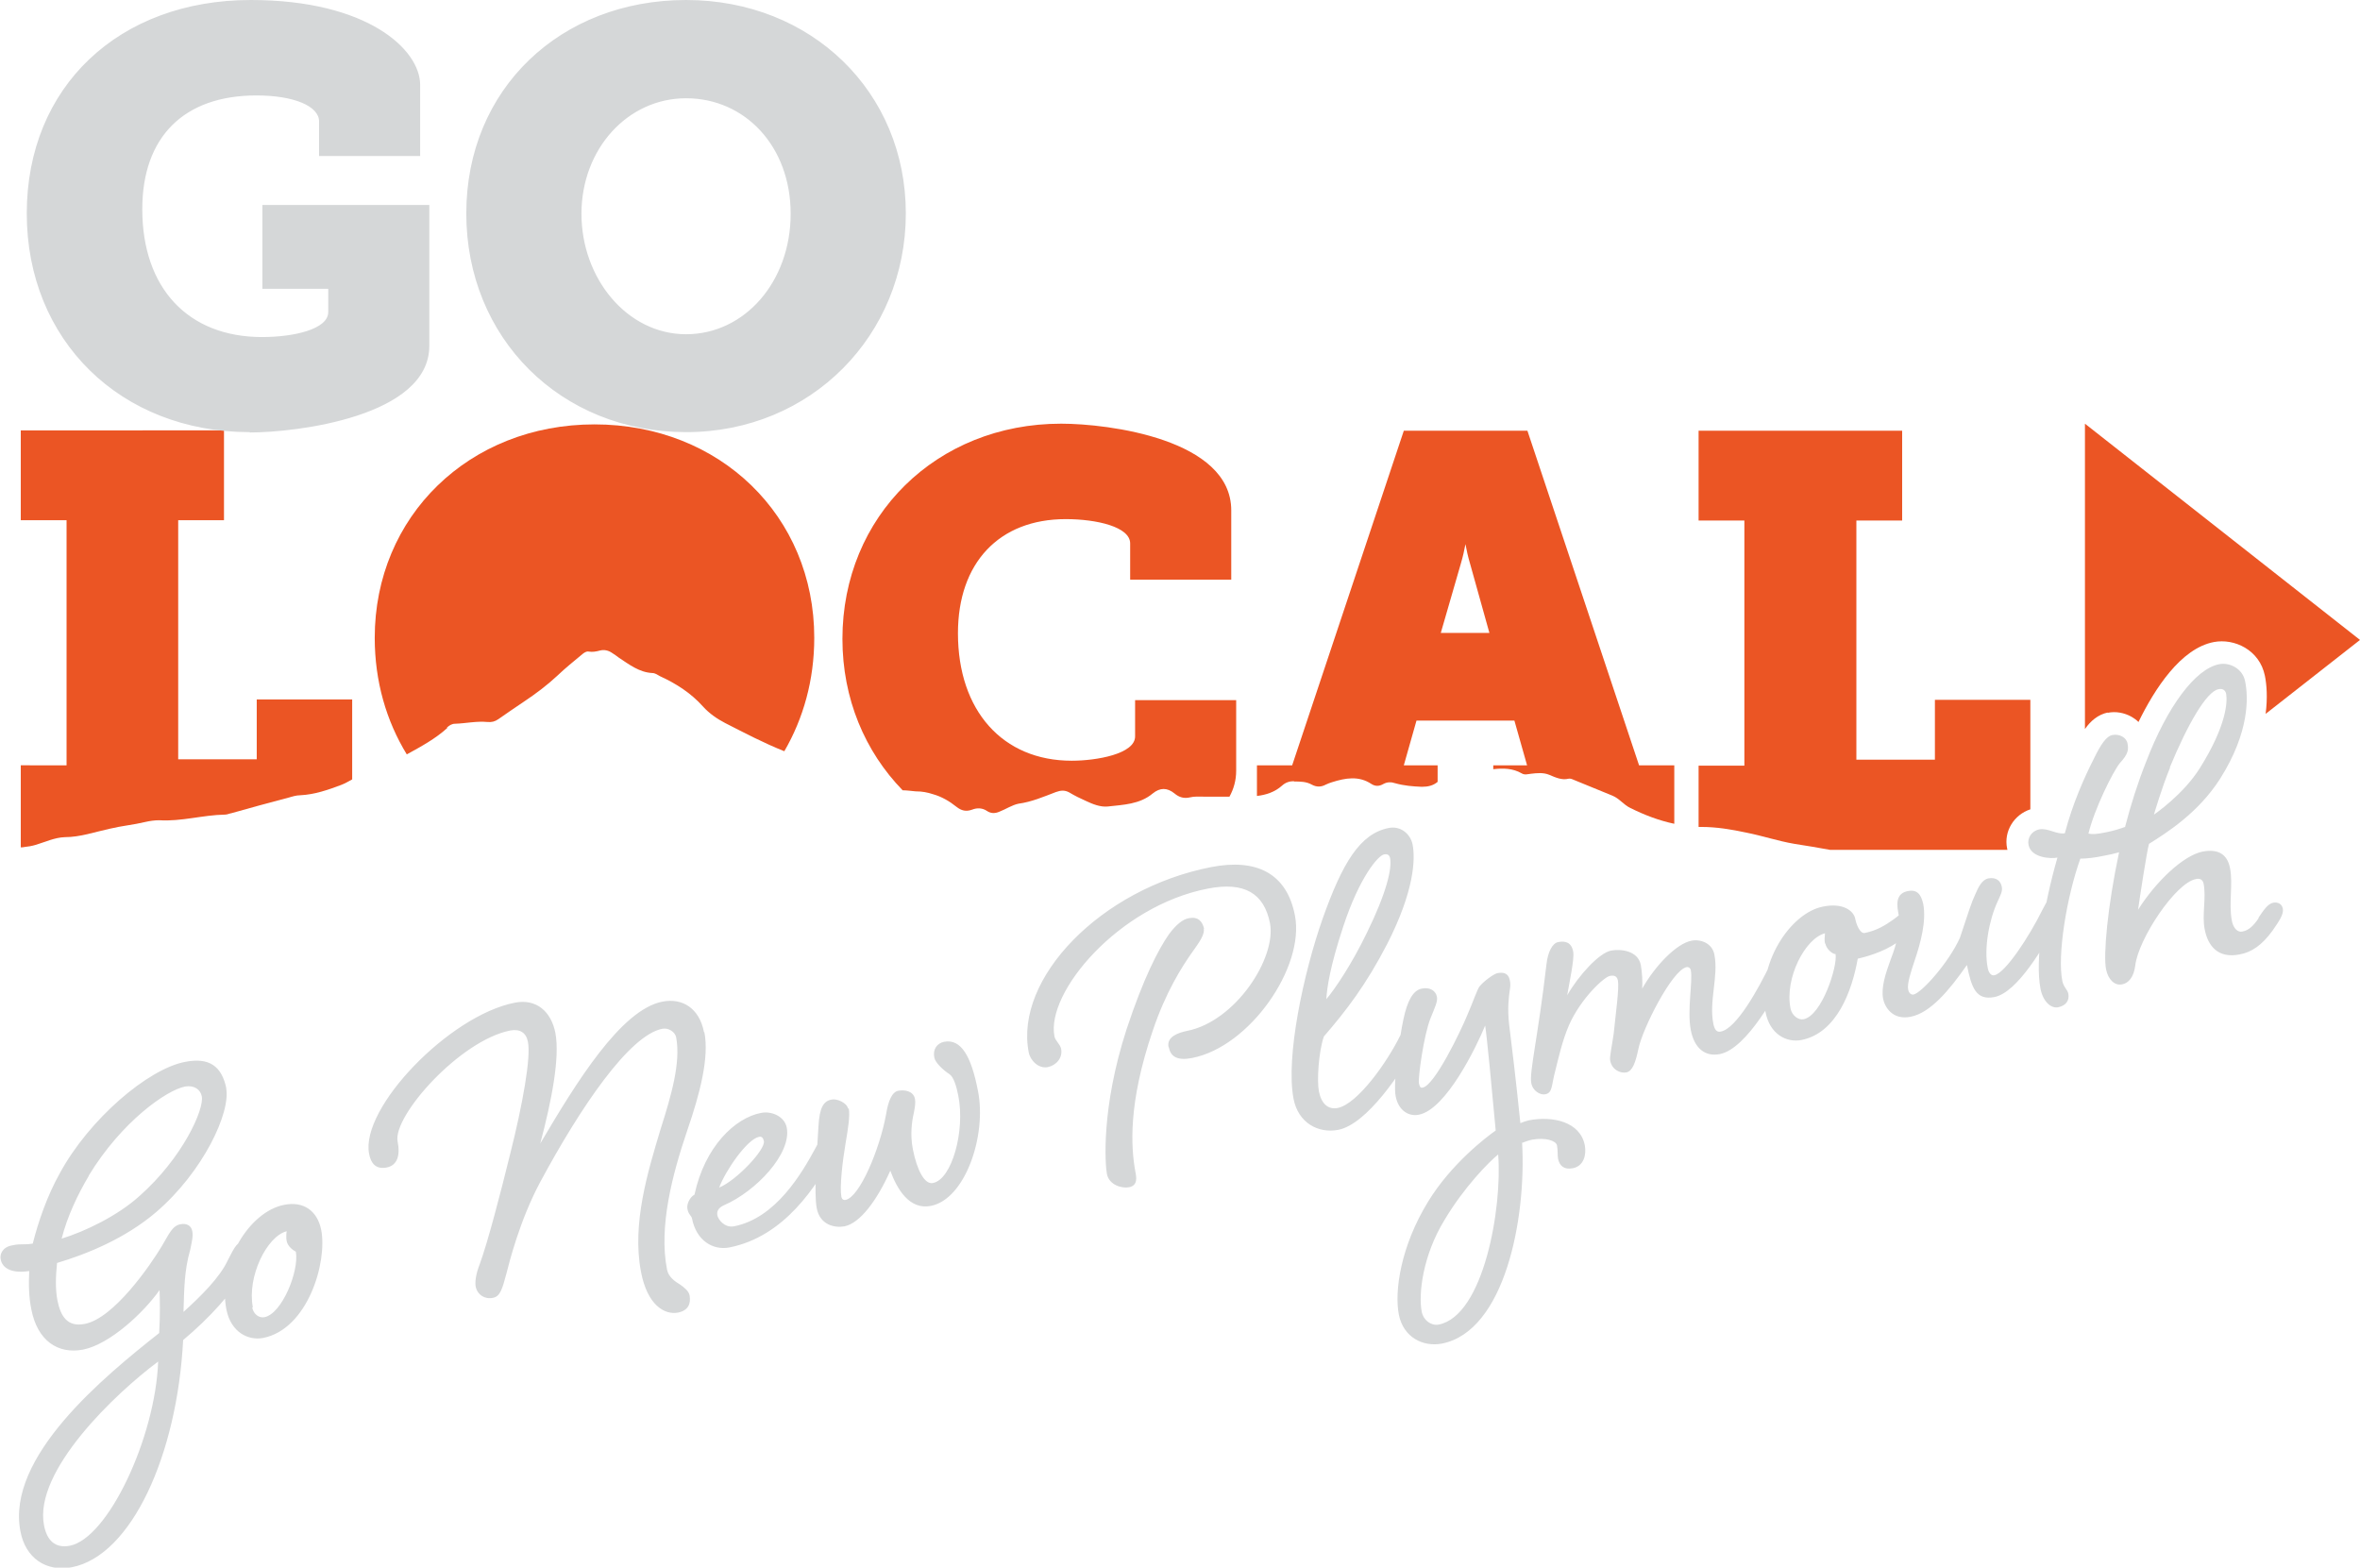
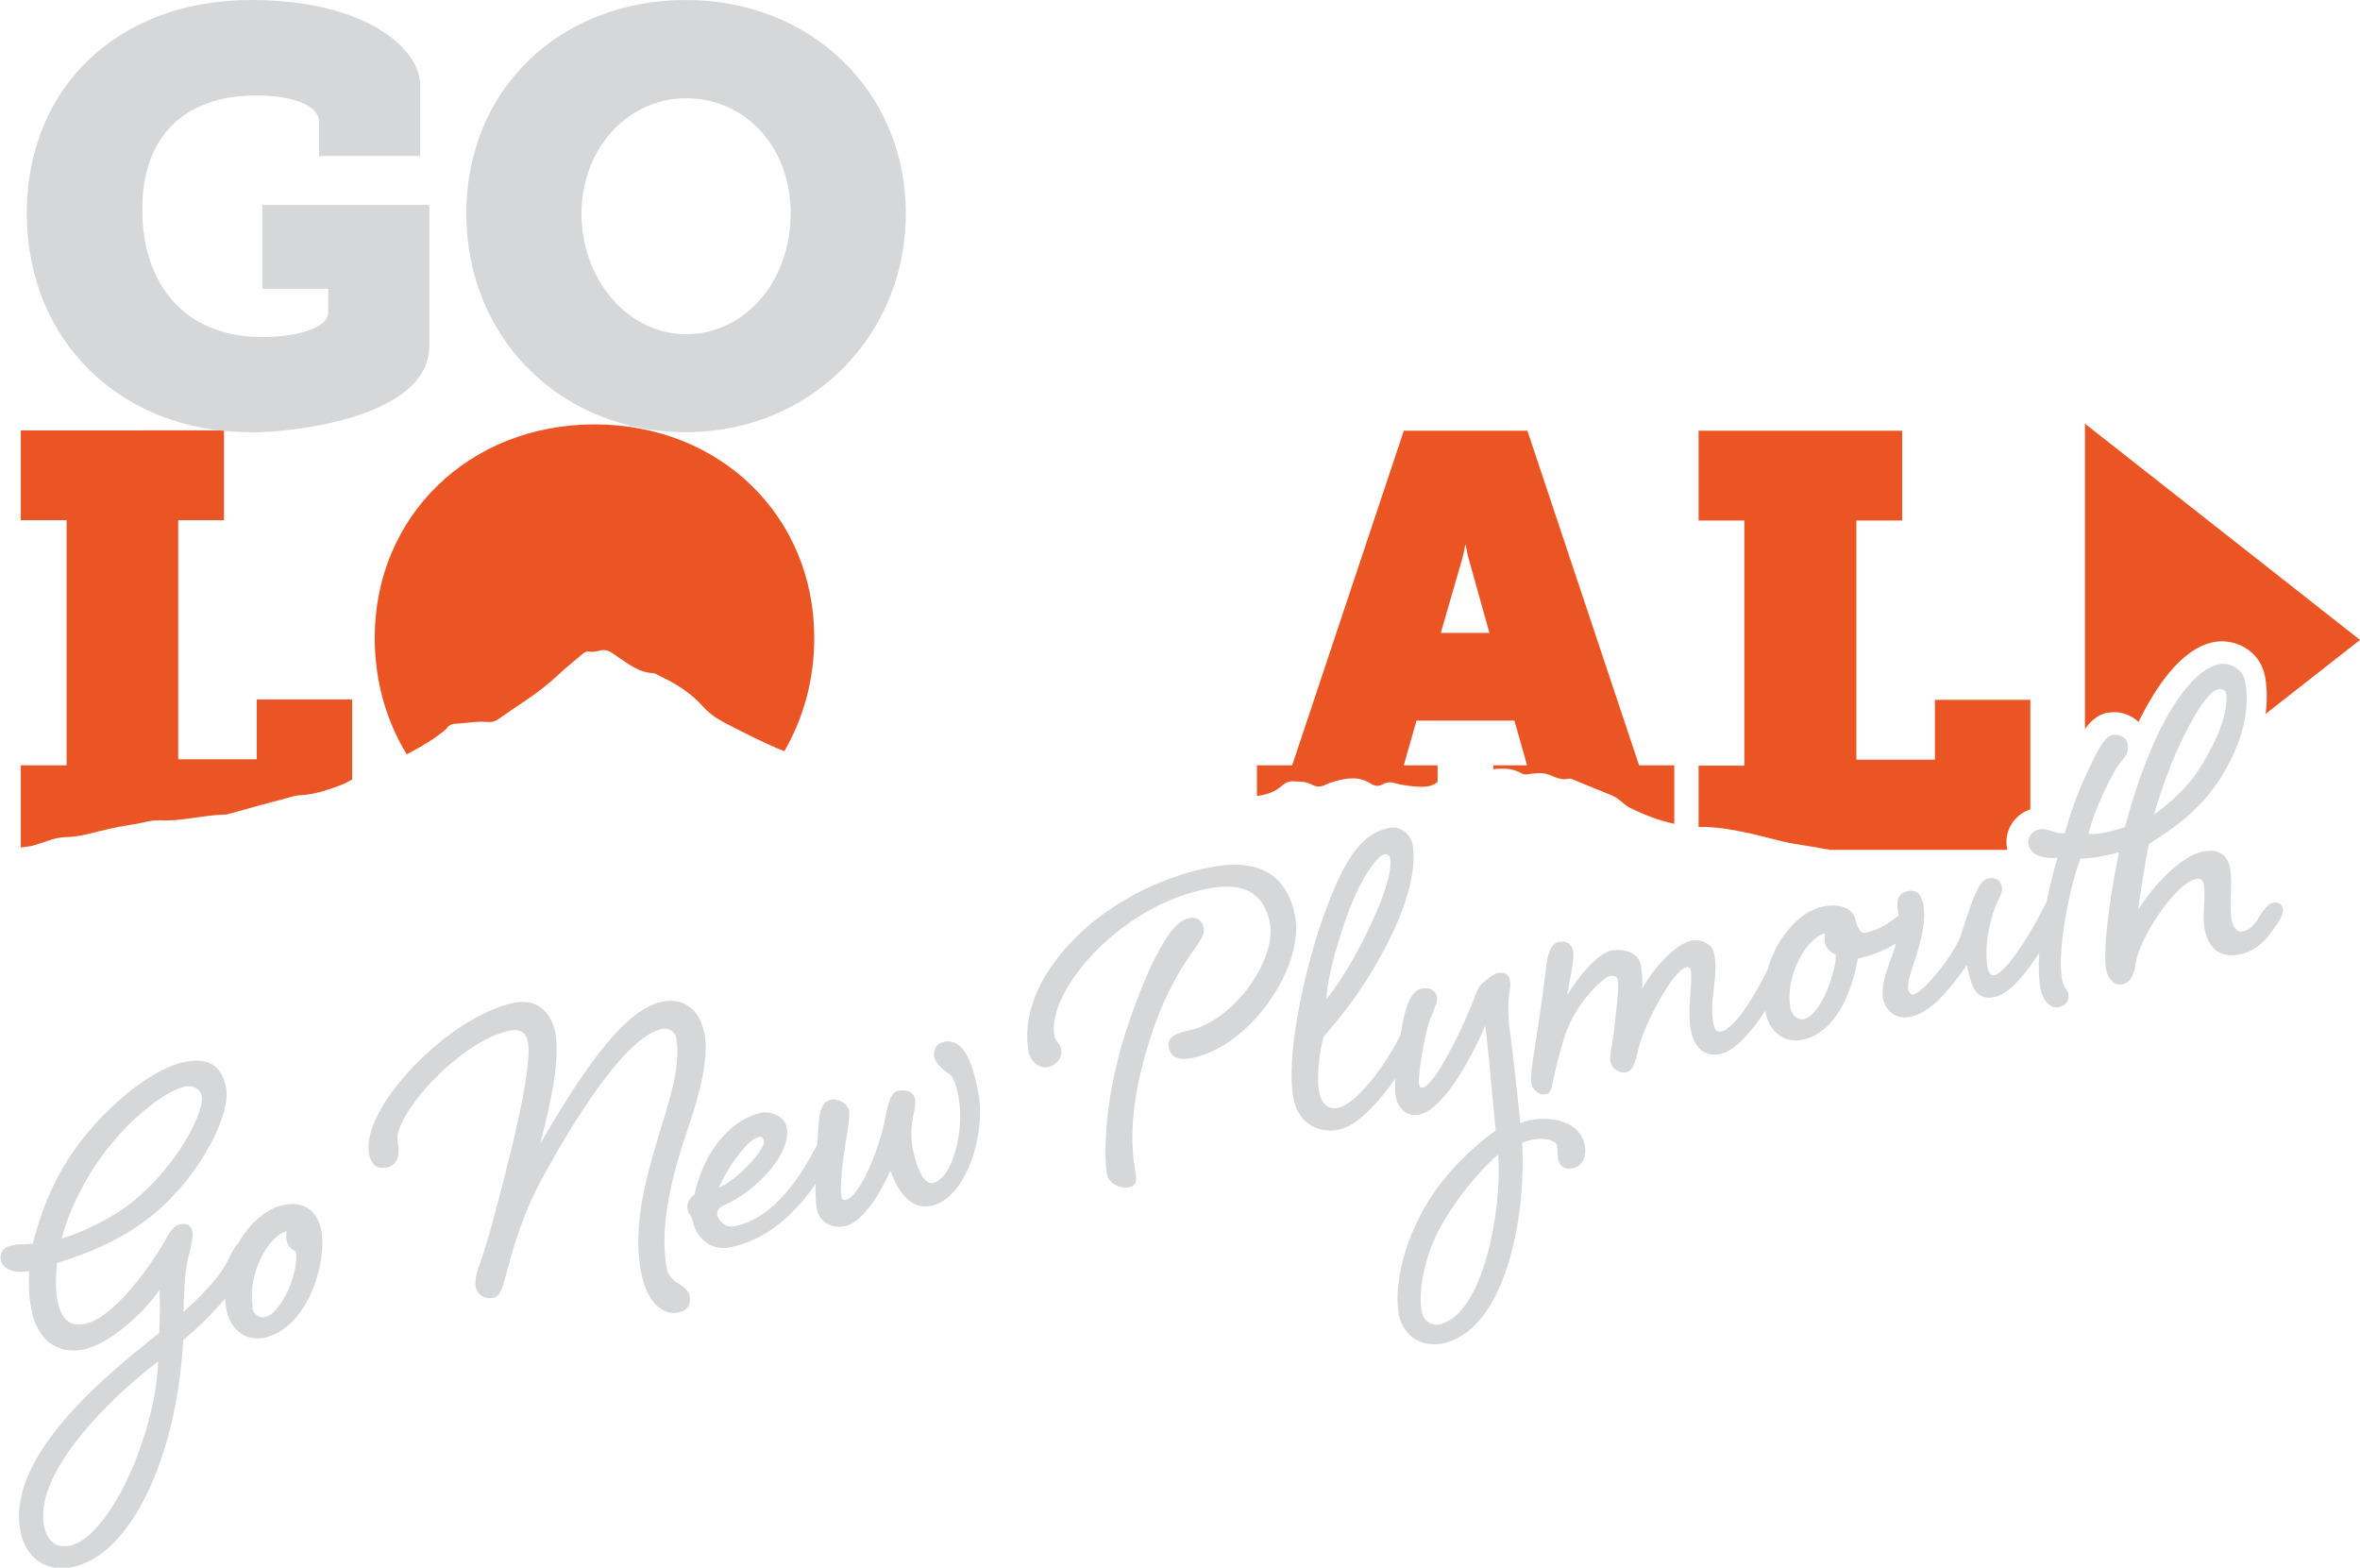
<svg xmlns="http://www.w3.org/2000/svg" viewBox="0 0 67.01 44.51">
  <defs>
    <style>.e{fill:none;}.f{fill:#eb5524;}.g{fill:#d5d7d8;}.h{clip-path:url(#d);}</style>
    <clipPath id="d">
      <rect class="e" width="67.01" height="44.51" />
    </clipPath>
  </defs>
  <g id="a" />
  <g id="b">
    <g id="c">
      <g class="h">
        <path class="f" d="M1.01,23.99c.27-.08,.54-.21,.83-.22,.44,0,.86-.15,1.28-.24,.33-.08,.67-.11,1-.19,.13-.03,.27-.05,.4-.05,.63,.04,1.24-.15,1.87-.16,.06,0,.12-.03,.18-.04,.54-.15,1.07-.3,1.61-.44,.11-.03,.23-.07,.35-.07,.4-.02,.78-.15,1.15-.29,.11-.04,.21-.1,.32-.16v-2.27h-2.71v1.7h-2.23v-6.79h1.3v-2.55H.59v2.55H1.89v6.96H.59v2.33s.07,0,.1-.01c.11-.01,.22-.03,.32-.06" />
        <path class="f" d="M12.69,20.66c.06-.06,.14-.11,.23-.11,.31-.01,.61-.08,.92-.05,.12,.01,.21-.01,.31-.08,.24-.17,.48-.33,.73-.5,.33-.22,.65-.46,.94-.73,.23-.22,.48-.42,.72-.62,.05-.04,.11-.08,.17-.07,.11,.02,.22,0,.33-.03,.12-.03,.24,0,.34,.07,.07,.04,.13,.09,.2,.14,.29,.19,.57,.41,.94,.43,.08,0,.15,.05,.22,.09,.46,.21,.88,.48,1.22,.86,.18,.2,.4,.35,.63,.47,.55,.28,1.1,.57,1.68,.8,.54-.93,.85-2.02,.85-3.22,0-3.46-2.68-6.06-6.24-6.06s-6.24,2.61-6.24,6.06c0,1.24,.33,2.36,.91,3.31,.4-.22,.81-.44,1.15-.75" />
-         <path class="f" d="M26.02,22.47c.16,0,.32,.03,.47,.08,.25,.07,.47,.2,.67,.36,.14,.11,.27,.14,.44,.08,.15-.06,.3-.05,.43,.04,.11,.07,.22,.07,.34,.02,.09-.04,.19-.08,.28-.13,.09-.04,.17-.08,.27-.1,.37-.05,.72-.2,1.06-.33,.14-.05,.25-.06,.38,.01,.15,.09,.31,.17,.47,.24,.19,.09,.41,.18,.62,.16,.44-.05,.91-.06,1.28-.37,.21-.17,.41-.17,.62,0,.13,.11,.27,.15,.44,.11,.12-.03,.25-.02,.38-.02,.25,0,.5,0,.74,0,.12-.22,.19-.46,.19-.74v-2h-2.87v1.03c0,.5-1.1,.69-1.8,.69-1.96,0-3.23-1.42-3.23-3.62,0-2,1.17-3.24,3.06-3.24,.88,0,1.83,.22,1.83,.69v1.03h2.87v-1.97c0-2.02-3.49-2.46-4.83-2.46-3.54,0-6.21,2.63-6.21,6.11,0,1.7,.64,3.2,1.71,4.3,.12,0,.25,.02,.37,.03" />
        <path class="f" d="M36.74,22.19c.18,0,.35,0,.51,.09,.13,.07,.26,.07,.39,0,.06-.03,.12-.05,.18-.07,.38-.12,.76-.19,1.12,.05,.11,.07,.22,.07,.34,0,.11-.06,.22-.06,.34-.02,.25,.07,.5,.09,.75,.1,.17,0,.32-.03,.45-.14v-.47h-.96l.36-1.27h2.78l.36,1.27h-.96v.11c.28-.03,.55-.03,.81,.12,.08,.05,.17,.02,.26,.01,.17-.02,.35-.04,.52,.03,.17,.07,.35,.16,.55,.11,.04-.01,.1,.01,.14,.03,.37,.15,.73,.3,1.1,.45,.2,.08,.32,.26,.51,.35,.4,.2,.82,.36,1.25,.45v-1.66h-1l-3.17-9.5h-3.51l-3.17,9.5h-1v.87c.26-.03,.51-.11,.72-.3,.09-.08,.2-.12,.33-.12m4.74-6.18c.06-.2,.1-.39,.13-.55,.03,.16,.07,.35,.13,.55l.55,1.97h-1.38l.57-1.97Z" />
        <path class="f" d="M57.65,22.96v-3.09h-2.71v1.7h-2.23v-6.79h1.3v-2.55h-5.78v2.55h1.3v6.96h-1.3v1.74s.05,0,.08,0c.43,0,.85,.07,1.27,.16,.46,.09,.9,.24,1.37,.32,.34,.05,.67,.11,1.01,.17h5.04s-.01-.03-.01-.04c-.1-.49,.2-.96,.66-1.11" />
        <path class="f" d="M59.84,20.24c.24-.05,.48,0,.68,.11,.07,.04,.14,.09,.2,.15,.46-.94,1.2-2.09,2.14-2.27,.58-.11,1.3,.22,1.45,.96,.05,.25,.08,.62,.02,1.08l2.68-2.1-7.81-6.14v8.67c.16-.23,.37-.41,.65-.47" />
        <path class="g" d="M16.37,6.06c0-1.95,1.4-3.41,3.1-3.41s3.1,1.46,3.1,3.41-1.4,3.56-3.1,3.56-3.1-1.53-3.1-3.56m-3,0c0,3.41,2.57,6.07,6.11,6.07s6.11-2.66,6.11-6.07S23.02,.14,19.48,.14s-6.11,2.6-6.11,5.93M.9,6.06c0,3.49,2.61,6.07,6.19,6.07,1.69,0,4.97-.59,4.97-2.32v-3.87H7.59v2.11h1.87v.79c0,.67-1.23,.85-2.01,.85-2.29,0-3.54-1.59-3.54-3.77s1.27-3.36,3.38-3.36c1.06,0,1.92,.29,1.92,.88v.85h2.6v-1.88C11.79,.95,9.23,.14,7.12,.14,3.48,.14,.9,2.57,.9,6.06" />
        <path class="g" d="M19.48,12.27c-3.56,0-6.24-2.67-6.24-6.21S15.92,0,19.48,0s6.24,2.61,6.24,6.06-2.68,6.21-6.24,6.21M19.48,.27c-3.4,0-5.97,2.49-5.97,5.79s2.57,5.94,5.97,5.94,5.97-2.55,5.97-5.94S22.88,.27,19.48,.27M7.09,12.27C3.42,12.27,.76,9.66,.76,6.06S3.38,0,7.12,0C10.44,0,11.93,1.41,11.93,2.41v2.02h-2.87v-.98c0-.44-.72-.74-1.78-.74-2.06,0-3.24,1.18-3.24,3.23,0,2.24,1.3,3.63,3.4,3.63,.9,0,1.88-.22,1.88-.71v-.66h-1.87v-2.38h4.74v4c0,2.01-3.78,2.46-5.1,2.46m.03-12C3.53,.27,1.03,2.65,1.03,6.06s2.54,5.94,6.05,5.94c1.58,0,4.83-.54,4.83-2.19v-3.73H7.72v1.84h1.87v.93c0,.93-1.79,.98-2.15,.98-2.23,0-3.68-1.53-3.68-3.9,0-2.22,1.28-3.5,3.51-3.5,1.26,0,2.05,.39,2.05,1.01v.71h2.33v-1.75C11.66,1.13,9.31,.27,7.12,.27m12.36,9.49c-1.82,0-3.24-1.62-3.24-3.69s1.42-3.55,3.24-3.55,3.24,1.56,3.24,3.55-1.42,3.69-3.24,3.69m0-6.97c-1.66,0-2.97,1.44-2.97,3.28s1.3,3.42,2.97,3.42,2.97-1.5,2.97-3.42-1.3-3.28-2.97-3.28" />
        <path class="g" d="M6.42,30.89c.14,.69-.65,2.38-1.99,3.53-.88,.75-1.97,1.19-2.81,1.44-.04,.39-.05,.74,.01,1.06,.09,.45,.28,.77,.78,.67,.82-.16,1.85-1.65,2.18-2.2,.21-.35,.3-.59,.54-.63,.16-.03,.3,.03,.33,.2,.03,.14-.02,.33-.06,.53-.17,.59-.17,1.12-.19,1.76,.5-.45,1.03-.98,1.25-1.45,.14-.26,.24-.52,.42-.55,.16-.03,.27,.02,.3,.18,.03,.15,0,.29-.18,.59-.42,.71-1.05,1.4-1.8,2.03-.17,3.27-1.47,6.12-3.16,6.45-.74,.14-1.32-.27-1.46-1.02-.41-2.11,2.37-4.39,3.94-5.63,.03-.52,.02-.96,.01-1.22-.44,.63-1.41,1.54-2.17,1.69-.72,.14-1.3-.26-1.47-1.14-.07-.34-.08-.72-.06-1.09-.61,.09-.78-.16-.81-.33-.03-.14,.04-.35,.33-.4,.13-.03,.23-.03,.33-.03,.1,0,.13,0,.25-.02,.16-.63,.41-1.36,.77-2,.83-1.53,2.5-2.96,3.56-3.16,.67-.13,1.04,.11,1.17,.77m-1.94,7.74c-1.21,.9-3.54,3.11-3.24,4.65,.08,.42,.31,.66,.73,.58,1.09-.21,2.43-3.08,2.51-5.22m-1.97-5.28c-.31,.52-.61,1.15-.77,1.78,.65-.2,1.58-.64,2.21-1.21,1.23-1.09,1.84-2.46,1.77-2.83-.04-.2-.22-.32-.47-.28-.53,.1-1.81,1-2.74,2.53m4.95,4.61c-.42,.08-.91-.16-1.04-.8-.26-1.33,.65-2.79,1.64-2.98,.55-.11,.94,.17,1.05,.71,.18,.92-.38,2.82-1.65,3.07m-.31-.87c.04,.21,.21,.31,.35,.28,.5-.1,.99-1.32,.89-1.86-.08-.04-.23-.15-.26-.3-.02-.09-.01-.22,0-.28-.56,.14-1.13,1.29-.96,2.16m12.82-7.81c.14,.71-.12,1.73-.49,2.8-.42,1.24-.81,2.72-.57,3.94,.04,.21,.23,.34,.38,.43,.1,.07,.24,.18,.26,.3,.04,.23-.03,.43-.33,.49-.38,.07-.87-.21-1.05-1.16-.26-1.36,.19-2.83,.56-4.06,.31-.97,.57-1.89,.44-2.59-.03-.17-.23-.28-.39-.25-.94,.18-2.33,2.23-3.48,4.37-.57,1.07-.87,2.26-.95,2.58-.12,.45-.18,.65-.38,.69-.24,.05-.44-.09-.49-.3-.03-.14,0-.37,.11-.65,.23-.63,.59-2.01,.87-3.15,.35-1.39,.59-2.73,.5-3.17-.05-.26-.23-.37-.5-.32-1.43,.28-3.34,2.43-3.2,3.15,.08,.4-.01,.68-.31,.74-.31,.06-.45-.12-.5-.39-.25-1.3,2.28-3.93,4.14-4.29,.61-.12,1.03,.25,1.15,.86,.13,.69-.1,1.9-.43,3.14,1.02-1.73,2.29-3.8,3.47-4.03,.57-.11,1.05,.19,1.18,.87m3.59,2.73c.13-.02,.24,.03,.27,.17,.03,.16-.02,.27-.15,.51-.51,.95-1.42,2.39-2.99,2.7-.47,.09-.94-.2-1.06-.82-.02-.09-.1-.11-.13-.27-.03-.14,.07-.34,.2-.41,.29-1.36,1.15-2.18,1.89-2.32,.3-.06,.67,.1,.73,.42,.14,.74-.88,1.81-1.78,2.2-.18,.08-.21,.19-.19,.29,.02,.11,.2,.36,.47,.31,1.19-.23,1.93-1.51,2.32-2.23,.13-.25,.27-.51,.42-.54m-3.16,1.67c.49-.2,1.32-1.08,1.27-1.32-.02-.09-.06-.14-.14-.12-.34,.07-.95,.96-1.13,1.44m3.68-2.25c.04,.21-.02,.58-.09,.99-.09,.53-.17,1.24-.12,1.52,.02,.09,.08,.1,.12,.09,.4-.08,.97-1.44,1.15-2.43,.06-.38,.17-.64,.35-.67,.17-.03,.42,0,.47,.23,.02,.11,0,.23-.03,.39-.06,.25-.11,.63-.03,1.04,.12,.61,.34,1.01,.57,.96,.54-.1,.92-1.49,.72-2.48-.05-.26-.13-.53-.25-.61-.17-.11-.4-.32-.43-.47-.05-.24,.08-.41,.28-.45,.48-.09,.77,.41,.96,1.4,.25,1.26-.36,3.07-1.34,3.26-.61,.12-.96-.48-1.15-1-.38,.85-.86,1.49-1.3,1.58-.27,.05-.7-.03-.79-.52-.08-.43,0-1.47,.05-2.32,.03-.53,.14-.72,.38-.76,.14-.03,.43,.09,.46,.26m9.1-1.75c-.06-.3,.29-.41,.53-.46,1.37-.27,2.54-2.07,2.35-3.06-.17-.85-.73-1.18-1.76-.98-2.54,.49-4.6,2.95-4.36,4.19,.02,.13,.16,.22,.19,.36,.05,.26-.14,.47-.38,.52-.27,.05-.5-.2-.54-.42-.41-2.1,2.05-4.65,5.18-5.26,1.28-.25,2.15,.17,2.38,1.38,.28,1.46-1.28,3.72-2.92,4.04-.41,.08-.61-.03-.66-.3m.99-3.37c.03,.17-.13,.39-.33,.67-.29,.41-.75,1.13-1.12,2.23-.7,2.06-.62,3.3-.49,4.01,.03,.15,.07,.38-.18,.43-.2,.04-.57-.06-.63-.38-.05-.26-.17-1.86,.56-4.11,.48-1.45,.9-2.26,1.2-2.69,.2-.27,.39-.43,.57-.46,.26-.05,.38,.09,.43,.3m5.99,2.47c.13-.03,.24,.03,.27,.17,.03,.16-.02,.27-.15,.52-.51,.94-1.49,2.39-2.3,2.55-.57,.11-1.14-.2-1.27-.88-.23-1.19,.29-3.59,.82-5.1,.57-1.61,1.07-2.43,1.88-2.59,.34-.07,.62,.17,.68,.47,.08,.41,.05,1.31-.72,2.82-.6,1.16-1.16,1.89-1.8,2.63-.15,.44-.2,1.26-.14,1.56,.07,.35,.26,.52,.53,.47,.57-.11,1.42-1.32,1.78-2.06,.13-.25,.27-.51,.42-.54m-2.04-2.55c-.38,1.15-.46,1.74-.48,2.06,.24-.28,.72-.99,1.15-1.88,.56-1.14,.72-1.83,.66-2.13-.02-.08-.07-.12-.17-.1-.17,.03-.7,.65-1.16,2.05m5.08,6.15c.12,2.14-.49,5.34-2.28,5.69-.54,.1-1.09-.18-1.22-.82-.13-.67,.05-1.94,.83-3.21,.65-1.07,1.67-1.85,1.92-2.02-.1-1.1-.26-2.77-.3-2.98-.25,.61-1.11,2.38-1.88,2.53-.28,.06-.58-.11-.66-.52-.08-.4,.12-1.73,.22-2.19,.11-.52,.27-.82,.52-.87,.24-.05,.4,.07,.43,.23,.03,.13-.06,.31-.18,.61-.2,.5-.36,1.72-.33,1.85,.02,.09,.04,.14,.11,.12,.34-.07,1.07-1.59,1.26-2.05,.15-.34,.29-.75,.35-.82,.11-.14,.39-.35,.51-.38,.13-.02,.3-.03,.35,.2,.02,.09,.02,.17,0,.28-.03,.2-.07,.53-.02,.97,.23,1.85,.27,2.37,.32,2.81,.07-.03,.16-.06,.24-.08,.68-.13,1.46,.04,1.59,.71,.05,.27-.03,.59-.34,.65-.25,.05-.38-.07-.42-.27-.02-.11,0-.21-.03-.38-.03-.13-.32-.23-.71-.16-.06,.01-.21,.06-.3,.1m-2.19,2.19c-.61,1-.74,2.09-.64,2.6,.05,.24,.27,.4,.48,.36,1.28-.25,1.81-3.32,1.69-4.83-.24,.19-.96,.91-1.53,1.87m9.68-7.84c.13-.02,.24,.03,.27,.17,.03,.16-.02,.27-.15,.51-.34,.67-1.2,2.29-1.98,2.44-.42,.08-.72-.17-.82-.68-.11-.57,.06-1.38,0-1.7-.01-.06-.06-.1-.12-.09-.41,.08-1.26,1.76-1.37,2.33-.08,.37-.16,.62-.34,.66-.17,.03-.41-.07-.46-.34-.02-.1,.05-.41,.1-.76,.06-.59,.16-1.3,.12-1.51-.03-.14-.12-.15-.23-.13-.16,.03-.82,.63-1.16,1.4-.19,.44-.3,.94-.39,1.3-.11,.4-.07,.62-.28,.66-.14,.03-.36-.09-.4-.32-.06-.3,.19-1.3,.43-3.36,.04-.38,.18-.61,.33-.64,.2-.04,.38,0,.43,.27,.04,.2-.11,.88-.17,1.24,.32-.56,.91-1.21,1.25-1.27,.27-.05,.76,0,.84,.41,.04,.23,.05,.46,.04,.67,.36-.64,.97-1.28,1.4-1.36,.24-.05,.59,.06,.65,.4,.12,.61-.16,1.32-.03,1.96,.03,.15,.09,.25,.21,.22,.44-.08,1.06-1.19,1.42-1.94,.13-.25,.27-.51,.42-.54m1.98-.71c.02,.1,.12,.42,.27,.39,.35-.07,.58-.22,.81-.38,.12-.08,.29-.25,.37-.27,.17-.03,.28,.02,.32,.2,.03,.17-.14,.4-.57,.71-.41,.3-.99,.44-1.13,.47-.16,.9-.59,2.11-1.6,2.31-.42,.08-.9-.16-1.02-.8-.26-1.33,.69-2.81,1.64-2.99,.55-.11,.86,.11,.91,.35m-.86,.7c-.02-.08-.01-.2,0-.29-.56,.14-1.15,1.27-.98,2.13,.04,.21,.23,.34,.37,.31,.52-.1,.97-1.5,.91-1.85-.09,0-.26-.14-.29-.3m6.58-1.49c.13-.02,.24,.03,.27,.17,.03,.16-.02,.27-.15,.51-.51,.94-1.25,2.2-1.9,2.33-.52,.1-.65-.26-.78-.91-.51,.73-1.04,1.36-1.6,1.47-.51,.1-.73-.27-.78-.51-.06-.33,.07-.72,.22-1.13,.18-.46,.29-.94,.21-1.32-.07-.35,0-.56,.28-.61,.26-.05,.37,.1,.43,.37,.09,.48-.07,1.09-.24,1.59-.11,.33-.22,.66-.19,.83,.01,.07,.06,.16,.15,.15,.24-.05,1.01-.92,1.32-1.61,.26-.78,.33-1.01,.43-1.22,.09-.21,.19-.43,.38-.47,.23-.04,.35,.08,.38,.24,.03,.13-.05,.26-.12,.42-.24,.52-.39,1.32-.28,1.88,.03,.17,.12,.23,.19,.21,.31-.06,.99-1.1,1.36-1.85,.13-.25,.27-.51,.42-.54m5.71,.77c.15-.22,.27-.41,.43-.44,.13-.02,.24,.03,.27,.17,.03,.16-.11,.36-.29,.62-.31,.43-.61,.62-.94,.68-.61,.12-.9-.24-.99-.72-.08-.4,.05-.89-.03-1.29-.02-.1-.09-.16-.22-.13-.58,.11-1.63,1.7-1.72,2.45-.04,.33-.19,.51-.38,.54-.2,.04-.39-.13-.45-.43-.08-.4,.04-1.77,.37-3.32-.14,.04-.28,.07-.44,.1-.24,.05-.47,.08-.66,.08-.39,1.09-.66,2.75-.51,3.48,.04,.18,.15,.24,.17,.36,.03,.17-.05,.33-.29,.38-.21,.04-.43-.17-.5-.52-.16-.82,.08-2.34,.48-3.73-.18,.04-.75,.01-.82-.36-.04-.18,.07-.39,.3-.44,.25-.05,.49,.15,.73,.11,.22-.84,.55-1.58,.83-2.13,.19-.39,.35-.63,.52-.66,.2-.04,.4,.07,.43,.24s.03,.29-.22,.56c-.2,.25-.72,1.3-.89,2,.12,.02,.22,.02,.51-.04,.2-.04,.36-.09,.53-.15,.16-.62,.36-1.25,.59-1.83,.61-1.6,1.41-2.66,2.08-2.79,.28-.06,.67,.11,.74,.49,.09,.44,.13,1.43-.71,2.76-.62,.97-1.51,1.53-2.02,1.85-.06,.2-.27,1.57-.31,1.87,.52-.82,1.29-1.54,1.83-1.65,.47-.09,.71,.1,.78,.47,.09,.45-.04,.99,.05,1.48,.04,.23,.17,.35,.3,.32,.17-.03,.31-.15,.47-.39m-2.52-4.27c-.24,.58-.46,1.34-.46,1.34,0,0,.83-.56,1.31-1.33,.75-1.2,.78-1.87,.74-2.1-.02-.1-.1-.16-.22-.13-.34,.07-.87,.99-1.38,2.22" />
      </g>
    </g>
  </g>
</svg>